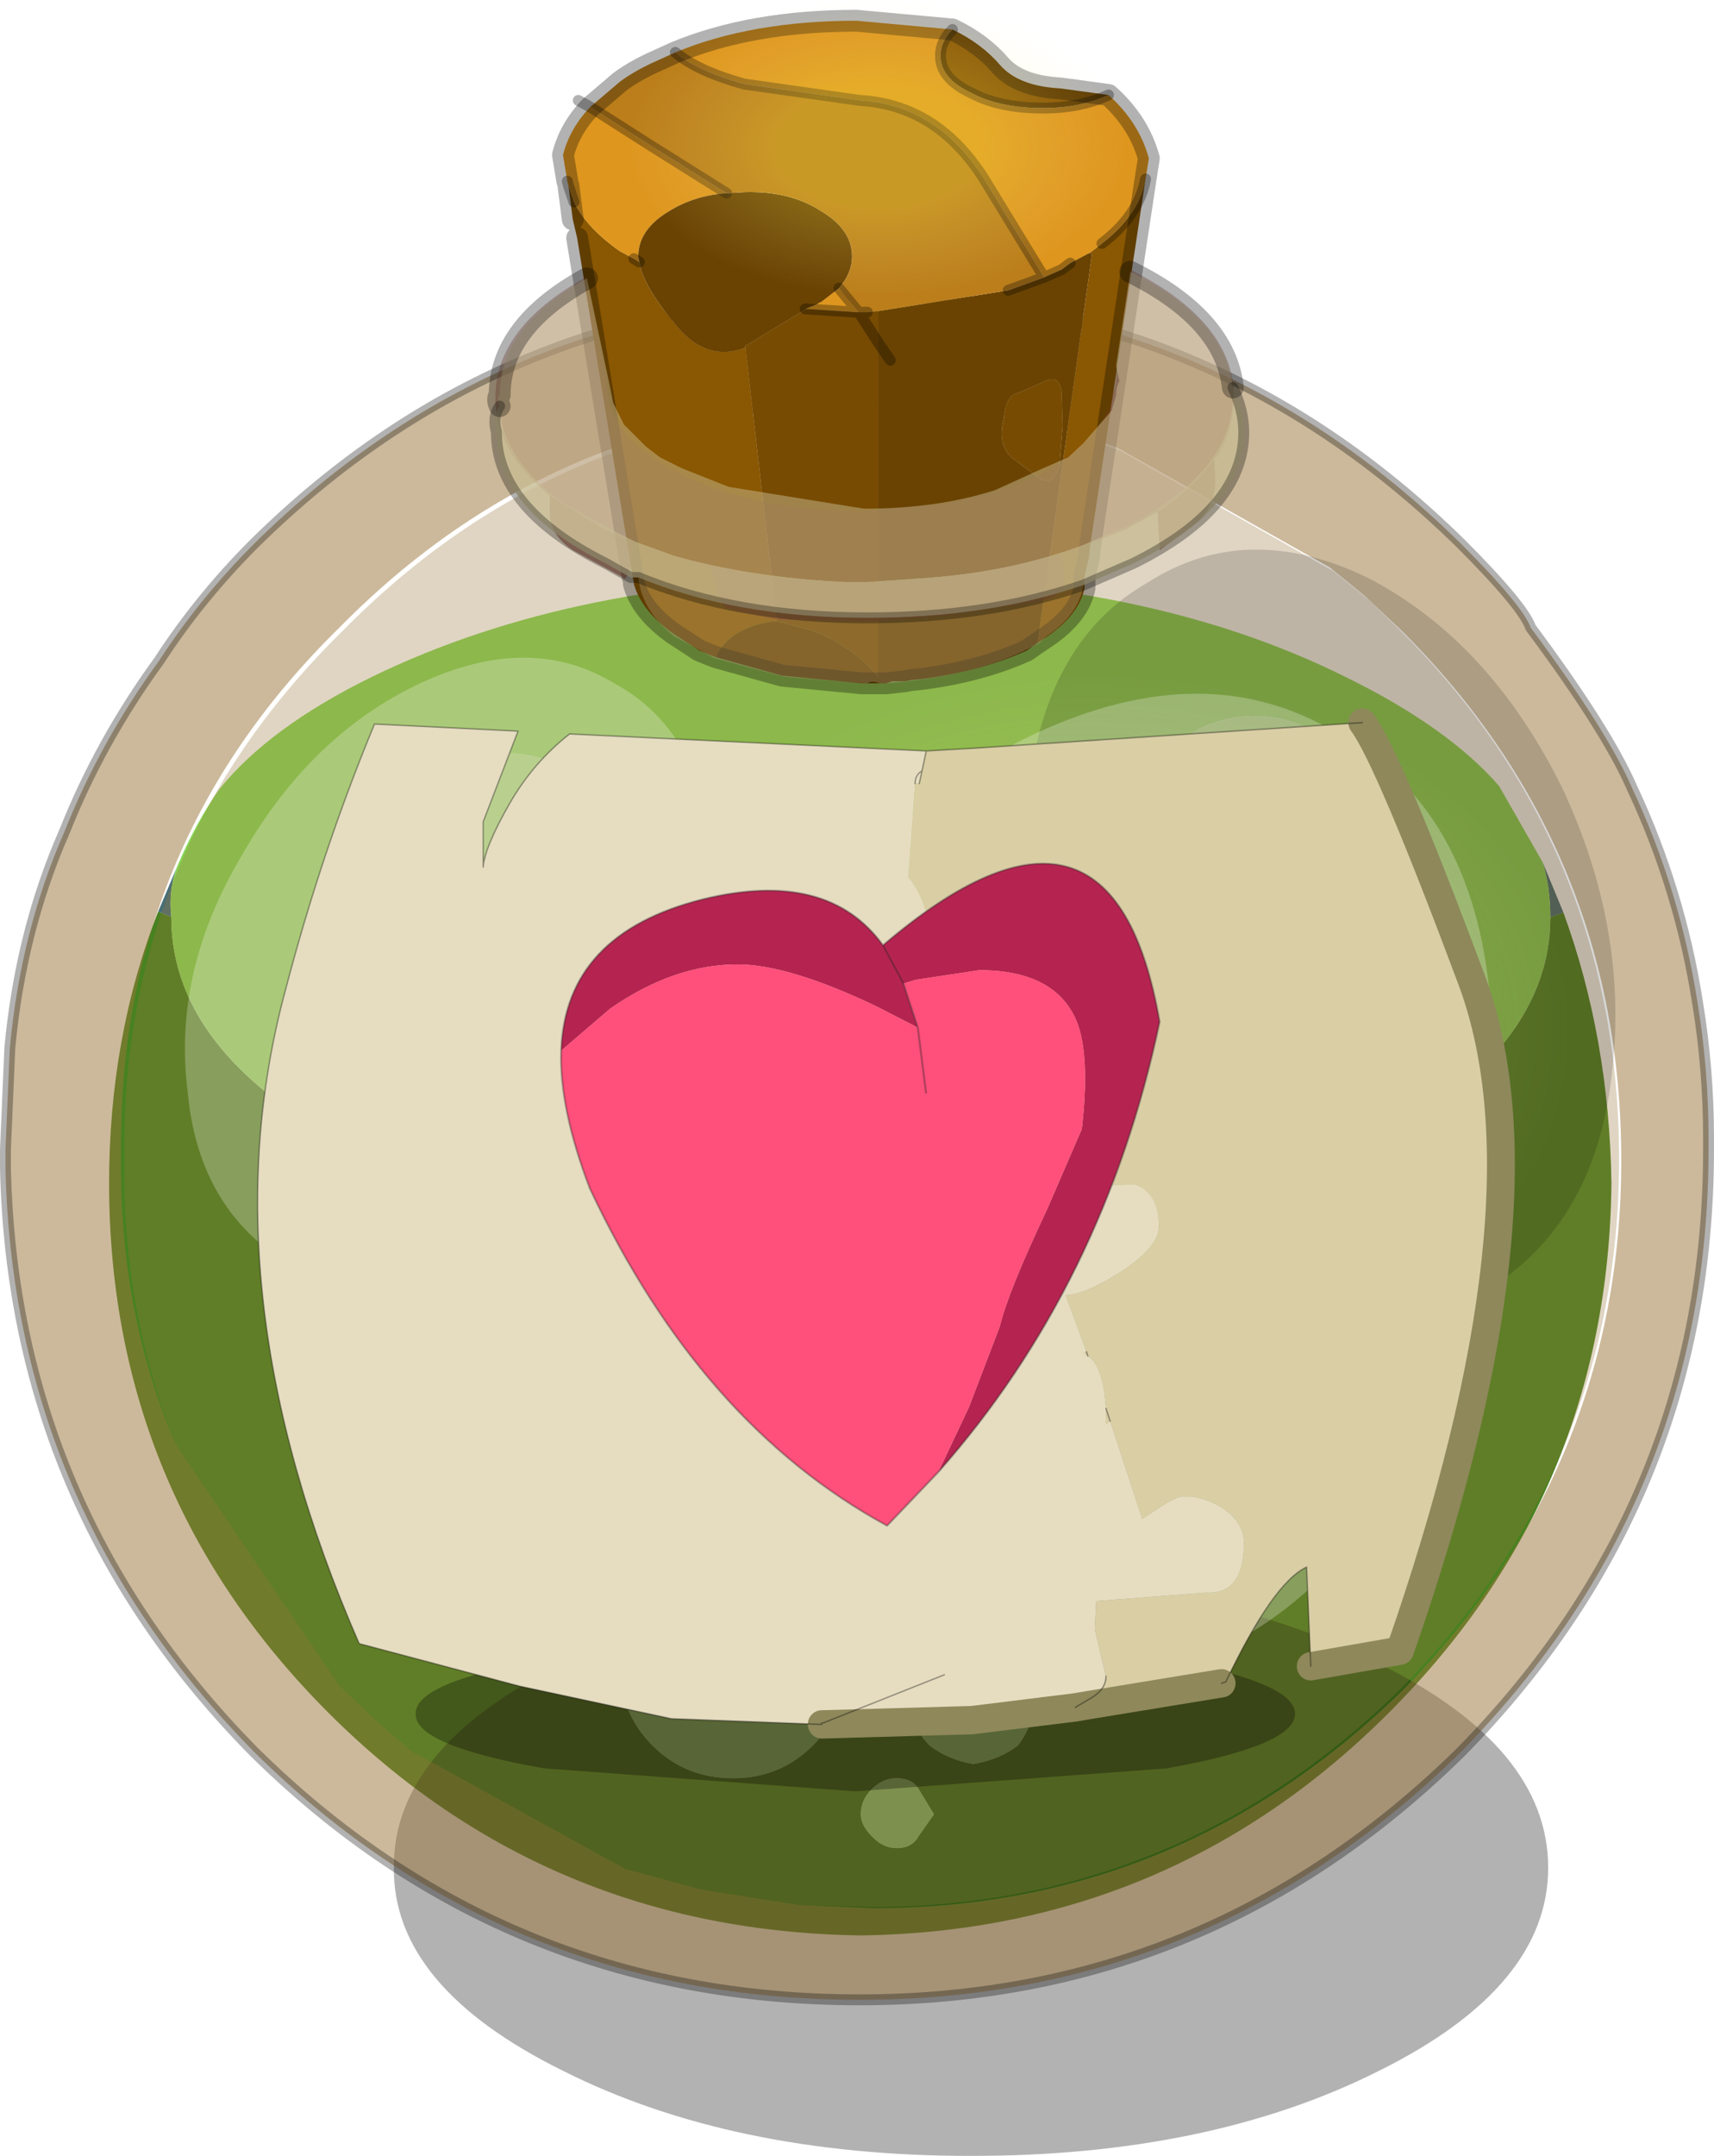
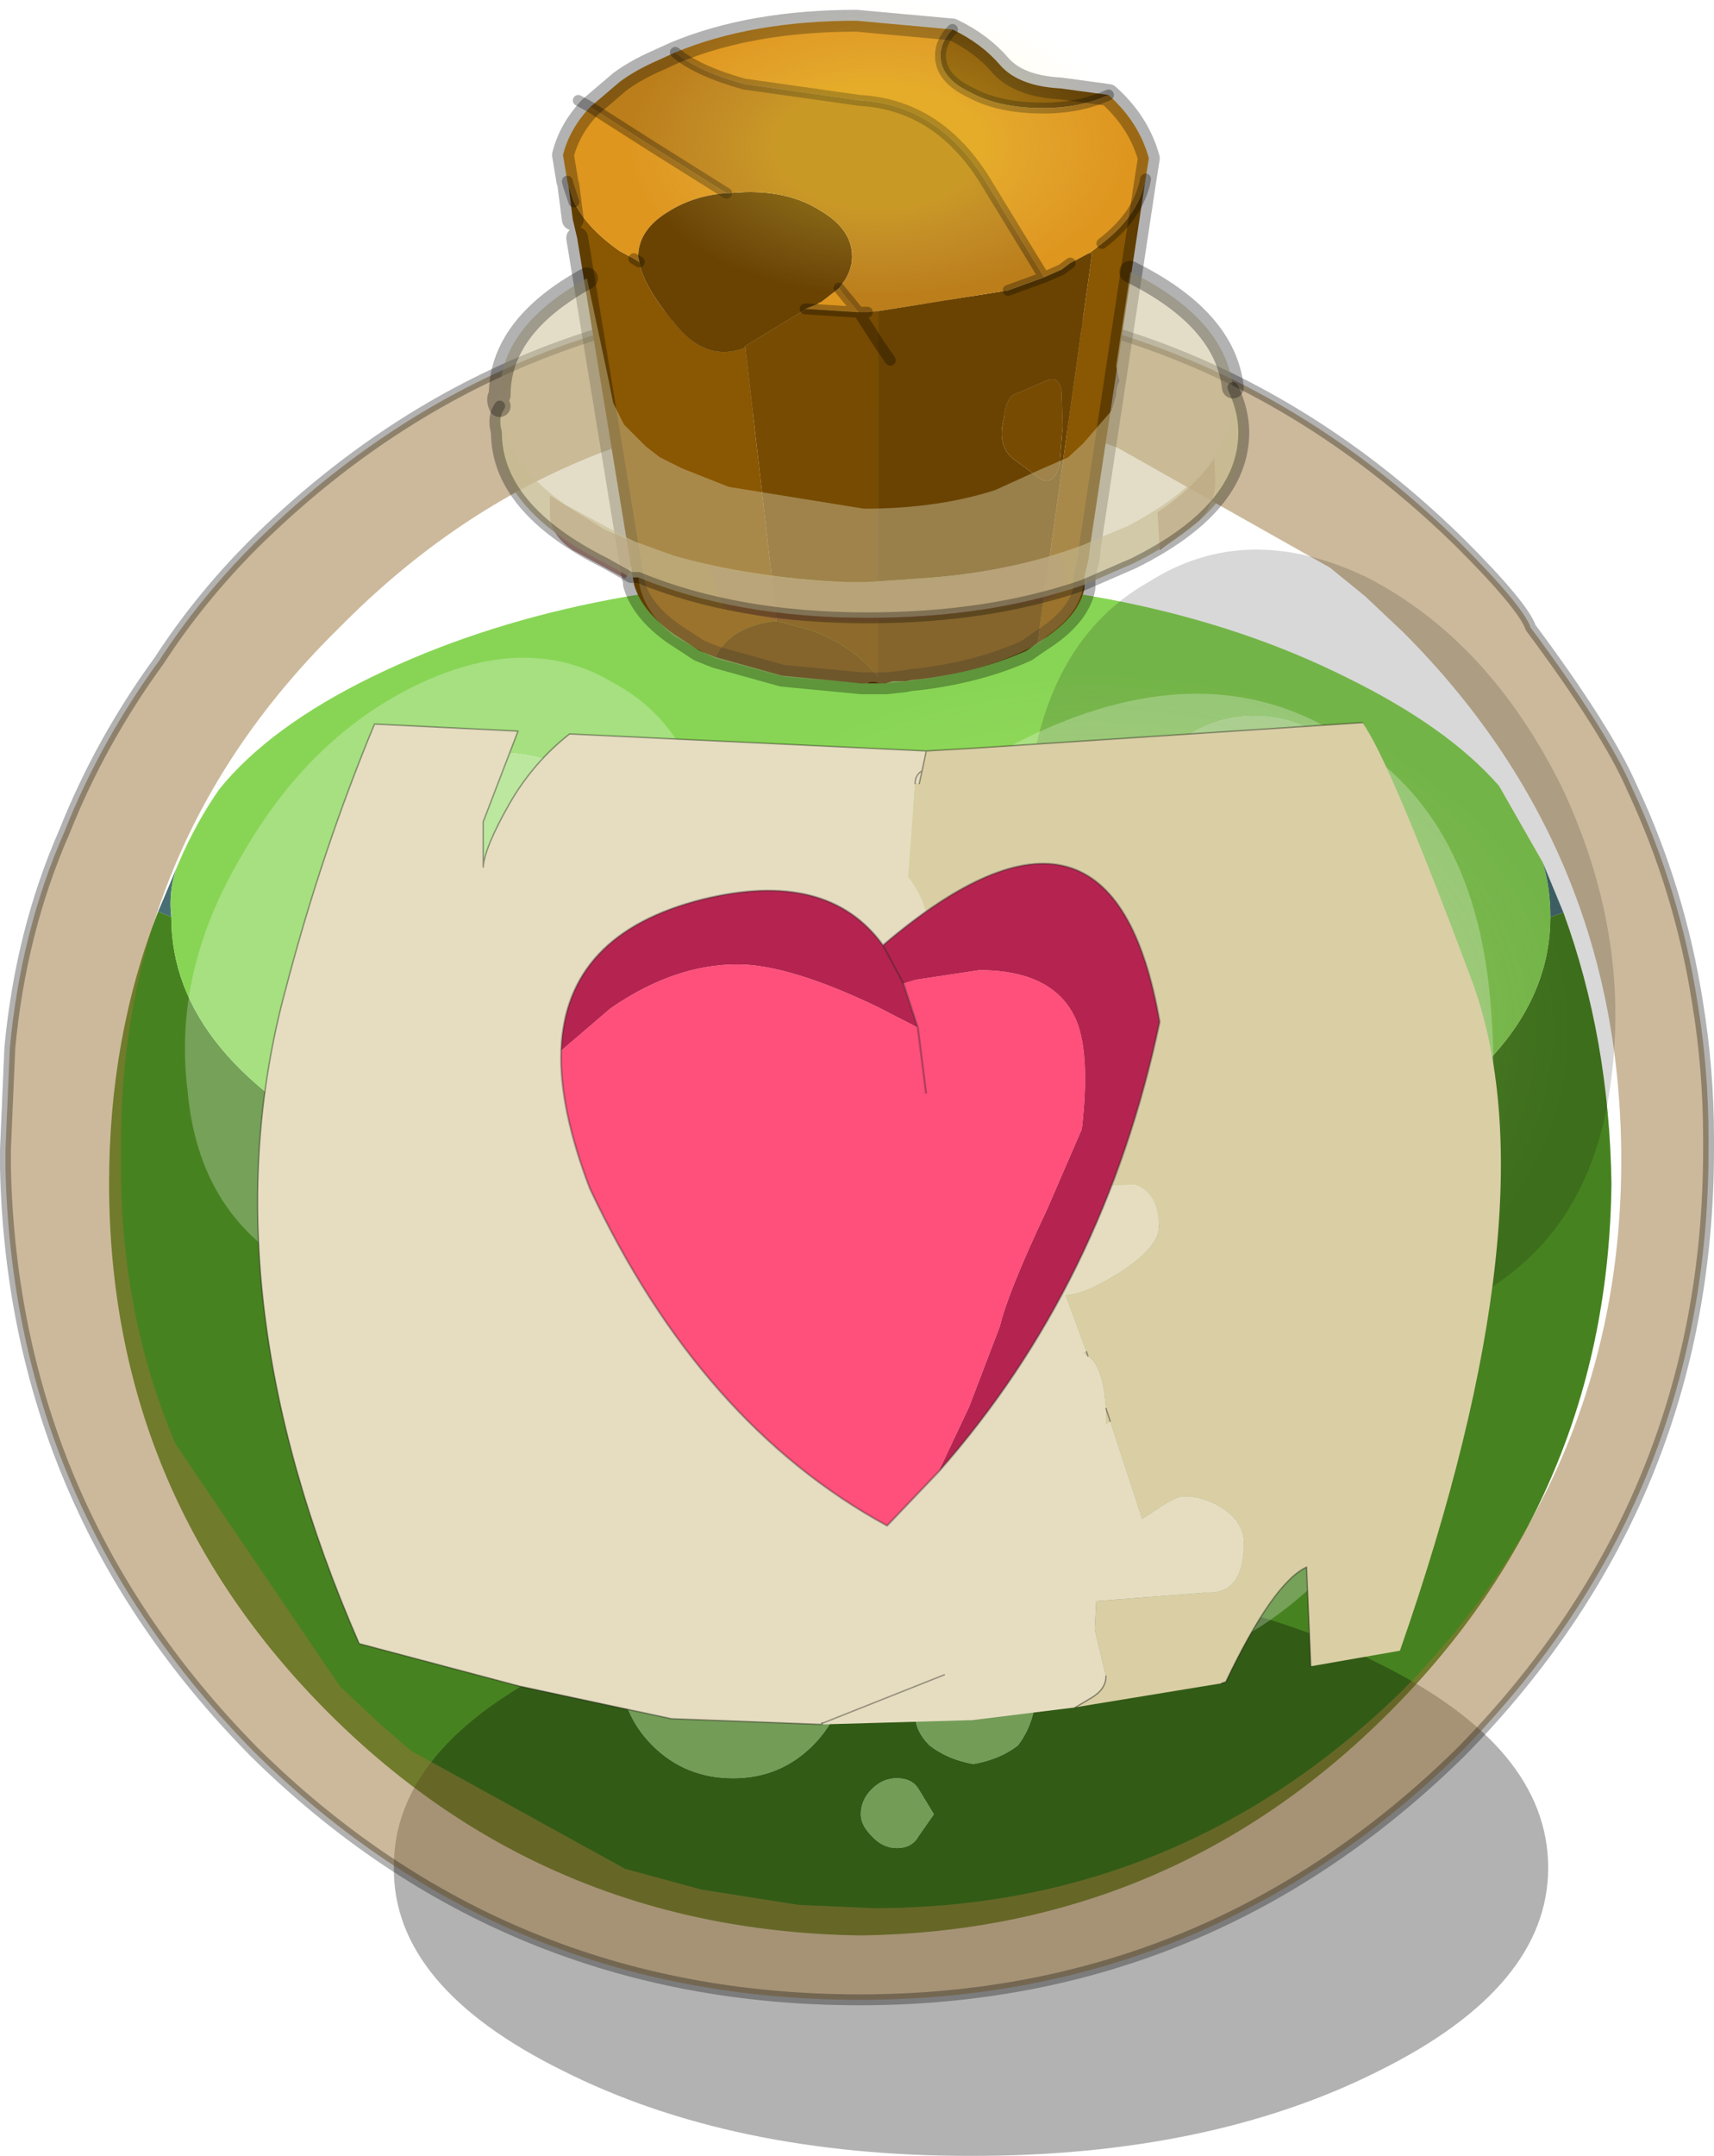
<svg xmlns="http://www.w3.org/2000/svg" xmlns:xlink="http://www.w3.org/1999/xlink" width="78.55px" height="98.75px">
  <g transform="matrix(1, 0, 0, 1, -193, -134.05)">
    <use xlink:href="#object-0" width="68.85" height="62.2" transform="matrix(1, 0, 0, 1, 198, 160.5)" />
    <use xlink:href="#object-1" width="52.9" height="26.45" transform="matrix(1, 0, 0, 1, 211.05, 206.35)" filter="url(#filter-object-1)" />
    <use xlink:href="#object-3" width="78.55" height="91.4" transform="matrix(1, 0, 0, 1, 193, 134.5)" />
    <use xlink:href="#object-4" width="354" height="177" transform="matrix(0.123, 0, 0, 0.183, 221.3, 165.05)" style="mix-blend-mode: lighten" />
    <use xlink:href="#object-6" width="354" height="177" transform="matrix(0.064, 0, 0, 0.076, 221.9, 134.05)" style="mix-blend-mode: lighten" />
    <use xlink:href="#object-8" width="354" height="177" transform="matrix(0.021, 0, 0, 0.054, 245.65, 176)" style="mix-blend-mode: lighten" />
    <use xlink:href="#object-10" width="45.1" height="36.35" transform="matrix(1.277, 0, 0, 1.298, 204.8, 166.5)" style="mix-blend-mode: hard-light" />
  </g>
  <defs>
    <g transform="matrix(1, 0, 0, 1, -198, -160.5)" id="object-0">
      <path fill-rule="evenodd" fill="#478220" stroke="none" d="M264.65 175.85Q266.75 181.6 266.85 188.25Q266.7 202.45 256.65 212.5Q246.65 222.5 232.45 222.7Q218.05 222.5 208.05 212.5Q198 202.45 198 188.25Q198 181.55 200.25 175.8L200.85 176.05Q200.85 182.6 210.05 187.1Q219.4 191.6 232.45 191.6Q245.5 191.6 254.65 187.1Q264.05 182.6 264.05 176.05L264.65 175.85M239.65 210Q238.95 209.3 237.95 209.3Q237.8 209.15 237.6 209.3Q236.45 209.15 235.6 210Q234.8 210.8 234.8 212L234.95 212.65Q234.95 213.35 235.6 214Q236.45 214.65 237.6 214.85Q238.8 214.65 239.65 214Q240.3 213.15 240.45 212Q240.3 210.8 239.65 210M222.1 207.8Q221.4 208.8 221.4 210.3Q221.4 212.5 222.9 214Q224.4 215.5 226.6 215.5Q228.75 215.5 230.25 214Q231.75 212.5 231.75 210.3L231.75 210.15Q231.75 208.15 230.25 206.65Q228.75 205.15 226.6 205.15Q224.4 205.15 222.9 206.65Q222.4 207.15 222.25 207.65L222.1 207.5L222.1 207.8M235.1 216Q234.8 215.5 234.1 215.5Q233.45 215.5 232.95 216Q232.45 216.5 232.45 217.15Q232.45 217.65 232.95 218.15Q233.45 218.7 234.1 218.7Q234.8 218.7 235.1 218.15L235.8 217.15L235.1 216" />
      <path fill-rule="evenodd" fill="#476f75" stroke="none" d="M200.25 175.8L201.2 173.55Q200.7 174.7 200.85 176.05L200.25 175.8M263.7 173.55L264.65 175.85L264.05 176.05Q264.05 174.7 263.7 173.55" />
      <path fill-rule="evenodd" fill="#88d555" stroke="none" d="M201.2 173.55Q202 171.7 203.05 170.2Q205.35 167.35 210.05 165.05Q219.4 160.5 232.45 160.5Q245.5 160.5 254.65 165.05Q259.35 167.35 261.7 170.05L263.7 173.55Q264.05 174.7 264.05 176.05Q264.05 182.6 254.65 187.1Q245.5 191.6 232.45 191.6Q219.4 191.6 210.05 187.1Q200.85 182.6 200.85 176.05Q200.7 174.7 201.2 173.55M215.4 168.55Q212.2 168.35 210.05 170.55Q207.85 172.9 207.85 176.05Q207.85 179.05 209.9 180.25Q211.9 181.05 215.05 181.05Q218.25 181.05 220.55 180.25L221.4 179.75Q222.9 178.4 222.9 176.05Q222.9 173.9 222.1 172.4L220.75 170.55Q218.55 168.35 215.4 168.55M250.5 166.85Q248.3 166.85 246.65 168.35Q245.15 170.05 245.15 172.2L245.3 173.2Q245.5 174.7 246.65 175.2L247.65 175.55L250.3 175.9Q252.5 175.9 254.15 175.2Q255.85 174.55 255.85 172.2Q255.85 170.05 254.35 168.35Q252.65 166.85 250.5 166.85" />
      <path fill-rule="evenodd" fill="#a5df7d" stroke="none" d="M215.4 168.55Q218.55 168.35 220.75 170.55L222.1 172.4Q222.9 173.9 222.9 176.05Q222.9 178.4 221.4 179.75L220.55 180.25Q218.25 181.05 215.05 181.05Q211.9 181.05 209.9 180.25Q207.85 179.05 207.85 176.05Q207.85 172.9 210.05 170.55Q212.2 168.35 215.4 168.55M250.5 166.85Q252.65 166.85 254.35 168.35Q255.85 170.05 255.85 172.2Q255.85 174.55 254.15 175.2Q252.5 175.9 250.3 175.9L247.65 175.55L246.65 175.2Q245.5 174.7 245.3 173.2L245.15 172.2Q245.15 170.05 246.65 168.35Q248.3 166.85 250.5 166.85M239.65 210Q240.3 210.8 240.45 212Q240.3 213.15 239.65 214Q238.8 214.65 237.6 214.85Q236.45 214.65 235.6 214Q234.95 213.35 234.95 212.65L234.8 212Q234.8 210.8 235.6 210Q236.45 209.15 237.6 209.3Q237.8 209.15 237.95 209.3Q238.95 209.3 239.65 210M222.25 207.65Q222.4 207.15 222.9 206.65Q224.4 205.15 226.6 205.15Q228.75 205.15 230.25 206.65Q231.75 208.15 231.75 210.15L231.75 210.3Q231.75 212.5 230.25 214Q228.75 215.5 226.6 215.5Q224.4 215.5 222.9 214Q221.4 212.5 221.4 210.3Q221.4 208.8 222.1 207.8Q222.1 207.65 222.25 207.65M235.1 216L235.8 217.15L235.1 218.15Q234.8 218.7 234.1 218.7Q233.45 218.7 232.95 218.15Q232.45 217.65 232.45 217.15Q232.45 216.5 232.95 216Q233.45 215.5 234.1 215.5Q234.8 215.5 235.1 216" />
    </g>
    <g transform="matrix(1, 0, 0, 1, 0, 0)" id="object-1">
      <use xlink:href="#object-2" width="52.9" height="26.45" transform="matrix(1, 0, 0, 1, 0, 0)" />
    </g>
    <g transform="matrix(1, 0, 0, 1, 0, 0)" id="object-2">
      <path fill-rule="evenodd" fill="#000000" fill-opacity="0.302" stroke="none" d="M52.9 13.25Q52.9 18.7 45.15 22.55Q37.4 26.45 26.45 26.45Q15.5 26.45 7.75 22.55Q-0.05 18.7 0 13.25Q-0.05 7.75 7.75 3.9Q15.5 0 26.45 0Q37.4 0 45.15 3.9Q52.9 7.75 52.9 13.25" />
    </g>
    <g transform="matrix(1, 0, 0, 1, -193, -134.5)" id="object-3">
      <path fill-rule="evenodd" fill="#997539" fill-opacity="0.502" stroke="none" d="M195.95 172.15Q197.6 168 200.3 164.3Q202.15 161.45 204.65 158.95Q216.15 147.6 232.4 147.6Q248.4 147.6 259.95 158.95Q262.8 161.8 263.15 162.8Q266.65 167.5 267.8 170.15Q270 174.85 270.8 180Q271.3 183.05 271.3 186.2L271.3 186.7Q271.3 202.75 259.95 214.3Q248.4 225.65 232.4 225.65Q216.15 225.65 204.65 214.3Q193.6 203.1 193.25 187.55L193.25 186.7L193.45 182.05Q193.95 176.7 195.95 172.15M201.05 200.2L208.55 211.25L208.7 211.4L209.65 212.3L210.4 213L211.85 214.25L221.65 219.65L225.15 220.6L229.6 221.3L233.05 221.45Q247.1 221.45 257.3 211.45Q267.3 201.25 267.3 187.2Q267.3 173 257.3 163L255.55 161.35L253.95 160.05L244.2 154.55Q238.85 152.6 232.8 152.6Q218.6 152.6 208.55 162.8Q198.35 172.8 198.55 187Q198.45 194.1 201.05 200.2" />
-       <path fill-rule="evenodd" fill="#997539" fill-opacity="0.302" stroke="none" d="M201.05 200.2Q198.6 194.1 198.7 187.15Q198.5 172.95 208.7 162.95Q218.75 152.75 232.95 152.75Q239 152.75 244.35 154.7L254.1 160.2L255.7 161.5L257.2 162.95Q267.2 172.95 267.2 187.15Q267.2 201.2 257.2 211.4Q247 221.4 232.95 221.4L229.6 221.3L225.15 220.6L221.65 219.65L211.85 214.25L210.4 213L209.65 212.3L208.7 211.4L208.55 211.25L201.05 200.2" />
      <path fill="none" stroke="#000000" stroke-opacity="0.302" stroke-width="0.5" stroke-linecap="round" stroke-linejoin="round" d="M195.95 172.15Q193.95 176.7 193.45 182.05L193.25 186.7L193.25 187.55Q193.6 203.1 204.65 214.3Q216.15 225.65 232.4 225.65Q248.4 225.65 259.95 214.3Q271.3 202.75 271.3 186.7L271.3 186.2Q271.3 183.05 270.8 180Q270 174.85 267.8 170.15Q266.65 167.5 263.15 162.8Q262.8 161.8 259.95 158.95Q248.4 147.6 232.4 147.6Q216.15 147.6 204.65 158.95Q202.15 161.45 200.3 164.3Q197.6 168 195.95 172.15" />
      <path fill-rule="evenodd" fill="#8a5702" stroke="none" d="M236.65 135.4Q238 136.05 238.85 137.05Q239.7 138 241.6 138.1L243.8 138.4Q242.5 139 240.8 139Q238.8 139 237.5 138.3Q236.1 137.65 236.1 136.6Q236.1 135.95 236.65 135.4M245.5 142.25L242.95 159.1L242.9 159.6L242.7 160.45L242.7 161Q242.45 162.2 241 163.2L240.55 163.5L243.05 145.65L242.9 145.65L243.05 145.55L243.5 145.2Q245.2 143.9 245.5 142.25M225.8 164.15L225.05 163.85L223.9 163.1Q222.4 162.05 222.05 160.8L222.05 160.75L222 160.5L219.45 144.95L219.25 144.1L219.05 142.55L219.3 143.3Q219.9 144.5 221.4 145.55L222.05 145.9L222.3 146.05Q222.45 147.1 223.9 148.85Q225.3 150.65 227.1 150L227.15 149.9L228.6 162.5L228.55 162.5Q227.5 162.6 226.7 163.1Q226.05 163.55 225.8 164.15" />
      <path fill-rule="evenodd" fill="#de961e" stroke="none" d="M243.8 138.4Q245.2 139.65 245.65 141.3L245.5 142.25Q245.2 143.9 243.5 145.2L243.05 145.55L242.9 145.65L242.05 146.1L241.65 146.4L240.85 146.75L238.1 142.25Q235.95 138.85 232.4 138.65L227.1 137.9Q224.95 137.3 223.95 136.45Q227.45 135 232.25 135L236.65 135.4Q236.1 135.95 236.1 136.6Q236.1 137.65 237.5 138.3Q238.8 139 240.8 139Q242.5 139 243.8 138.4M219.05 142.55L219 142.35L218.8 141.15Q219.1 139.95 220.05 138.95L222.95 140.8L226.3 142.9Q224.85 143 223.7 143.7Q222.25 144.55 222.25 145.8L222.3 146.05L222.05 145.9L221.4 145.55Q219.9 144.5 219.3 143.3L219.05 142.55M231.45 147.25L232.35 148.35L232.25 148.35L229.95 148.2L229.9 148.2L230.4 148L230.5 147.95L230.55 147.9L230.6 147.9L231.45 147.25" />
      <path fill-rule="evenodd" fill="#6a4302" stroke="none" d="M240.55 163.5L240.05 163.85Q237.95 164.8 235.25 165.15L234.75 165.2L234.5 165.25L233.9 165.25L233.6 165.35L233.25 165.35L232.7 165.35L232.5 165.35L228.85 165L225.8 164.15Q226.05 163.55 226.7 163.1Q227.5 162.6 228.55 162.5L228.6 162.5L230.1 162.9Q232 163.55 233.25 165.05L233.25 149.75L233.25 148.3L239.2 147.35L240.85 146.75L241.65 146.4L242.05 146.1L242.9 145.65L243.05 145.65L240.55 163.5M226.3 142.9L227.15 142.85Q229.2 142.8 230.6 143.7Q232.05 144.55 232.05 145.8Q232.05 146.55 231.45 147.25L230.6 147.9L230.55 147.9L230.5 147.95L230.4 148L229.9 148.2L229.95 148.2L227.15 149.9L227.1 150Q225.3 150.65 223.9 148.85Q222.45 147.1 222.3 146.05L222.25 145.8Q222.25 144.55 223.7 143.7Q224.85 143 226.3 142.9M233.8 150.55L233.25 149.75L233.8 150.55M239 153.25Q238.7 154.35 239.35 155L240.7 156Q241.25 156.3 241.55 155.4L241.7 153.55L241.65 152Q241.55 151.15 240.8 151.55L239.65 152.05Q239.1 152.15 239 153.25" />
      <path fill-rule="evenodd" fill="#bb7e1a" stroke="none" d="M223.95 136.45Q224.95 137.3 227.1 137.9L232.4 138.65Q235.95 138.85 238.1 142.25L240.85 146.75L239.2 147.35L233.25 148.3L232.75 148.35L232.35 148.35L231.45 147.25Q232.05 146.55 232.05 145.8Q232.05 144.55 230.6 143.7Q229.2 142.8 227.15 142.85L226.3 142.9L222.95 140.8L220.05 138.95L221.4 137.8Q222 137.35 222.85 136.95L223.95 136.45" />
      <path fill-rule="evenodd" fill="#774b02" stroke="none" d="M232.35 148.35L232.75 148.35L233.25 148.3L233.25 149.75L232.9 149.2L232.35 148.35L232.25 148.35L229.95 148.2L227.15 149.9L228.6 162.5L230.1 162.9Q232 163.55 233.25 165.05L233.25 149.75L232.9 149.2L232.35 148.35M239 153.25Q239.1 152.15 239.65 152.05L240.8 151.55Q241.55 151.15 241.65 152L241.7 153.55L241.55 155.4Q241.25 156.3 240.7 156L239.35 155Q238.7 154.35 239 153.25" />
      <path fill="none" stroke="#000000" stroke-opacity="0.302" stroke-width="1" stroke-linecap="round" stroke-linejoin="round" d="M236.65 135.4Q238 136.05 238.85 137.05Q239.7 138 241.6 138.1L243.8 138.4Q245.2 139.65 245.65 141.3L245.5 142.25L242.95 159.1L242.9 159.6L242.7 160.45L242.7 161Q242.45 162.2 241 163.2L240.55 163.5L240.05 163.85Q237.95 164.8 235.25 165.15L234.75 165.2L234.5 165.25L233.6 165.35L233.25 165.35L232.7 165.35L232.5 165.35L228.85 165L225.8 164.15L225.05 163.85L223.9 163.1Q222.4 162.05 222.05 160.8L222.05 160.75M222 160.5L219.45 144.95M219.25 144.1L219.05 142.55M219 142.35L218.8 141.15Q219.1 139.95 220.05 138.95L221.4 137.8Q222 137.35 222.85 136.95L223.95 136.45Q227.45 135 232.25 135L236.65 135.4" />
      <path fill="none" stroke="#000000" stroke-opacity="0.302" stroke-width="0.5" stroke-linecap="round" stroke-linejoin="round" d="M219.05 142.55L219 142.35M220.05 138.95L219.5 138.65M223.95 136.45Q224.95 137.3 227.1 137.9L232.4 138.65Q235.95 138.85 238.1 142.25L240.85 146.75L241.65 146.4L242.05 146.1M243.5 145.2Q245.2 143.9 245.5 142.25M220.05 138.95L222.95 140.8L226.3 142.9M231.45 147.25L232.35 148.35L232.75 148.35M239.2 147.35L240.85 146.75M243.8 138.4Q242.5 139 240.8 139Q238.8 139 237.5 138.3Q236.1 137.65 236.1 136.6Q236.1 135.95 236.65 135.4M229.95 148.2L229.9 148.2M219.3 143.3L219.05 142.55M222.3 146.05L222.05 145.9M232.35 148.35L232.25 148.35L229.95 148.2M232.35 148.35L232.9 149.2L233.25 149.75L233.8 150.55" />
      <path fill-rule="evenodd" fill="#ffffff" fill-opacity="0.251" stroke="none" d="M201.6 184.05Q200.9 178.55 204.1 173.2Q207.25 167.7 212.25 165.35Q217.3 163 221.15 165.35Q225.15 167.5 225.65 173.2Q226.15 178.85 223.8 185.05Q221.45 191.25 215.95 192.9Q210.6 194.4 206.4 192.05Q202.1 189.55 201.6 184.05" />
      <path fill-rule="evenodd" fill="#000000" fill-opacity="0.153" stroke="none" d="M245.65 160.7Q250.15 157.85 255.65 160.5Q261.2 163.35 264.55 170.05Q267.7 176.7 266.85 183.4Q266.05 190.1 261.2 193.1Q256.35 196.1 250.3 194.25Q244.15 192.25 241.8 184.75Q239.3 177.05 240.15 170.2Q240.95 163.35 245.65 160.7" />
      <path fill-rule="evenodd" fill="#813925" fill-opacity="0.502" stroke="none" d="M248.65 155.05L248.7 156.05Q248.7 157.1 247.95 157.9L246.15 159.25L246.05 157.5L246.15 157.45Q247.8 156.3 248.65 155.05M241.6 159.5Q242.3 161.35 240.55 161.6L236.65 162.2L236.15 162.25L233.05 162.5L228.7 162.45L226.35 161.95Q226.05 161.85 225.85 160.95L225.5 159.95Q228.8 160.75 232.65 160.75L236.3 160.55L241.6 159.5M222 158.85Q222.05 160.05 221.65 160.55L219.25 159.25Q218.2 158.55 218.2 157.55L218.2 156.75L220.7 158.3L221.85 158.8L222 158.85" />
-       <path fill-rule="evenodd" fill="#813a26" fill-opacity="0.302" stroke="none" d="M246.05 157.5L244.6 158.3L241.65 159.45L241.6 159.5L236.3 160.55L232.65 160.75Q228.8 160.75 225.5 159.95L225.05 159.9L222 158.85L221.85 158.8L220.7 158.3L218.2 156.75Q215.7 154.75 215.7 152.25Q215.7 149.05 219.85 146.75L220.8 151.3L220.8 151.6L220.95 152.6Q221.45 154.35 224.2 155.75Q227.6 157.45 232.45 157.45L236.5 157.1Q238.8 156.65 240.7 155.75Q243.7 154.15 244 152.05L244.1 151.8L244.8 146.4Q249.55 148.8 249.55 152.25Q249.55 153.65 248.8 154.95L248.65 155.05Q247.8 156.3 246.15 157.45L246.05 157.5" />
      <path fill-rule="evenodd" fill="#c7bb92" fill-opacity="0.502" stroke="none" d="M219.9 146.8L220.9 151.5L221.1 152.5L221.6 153.5L222.6 154.5L223.25 155L224.25 155.5L226.4 156.35L232.6 157.35Q235.95 157.35 238.6 156.5L240.8 155.5L241.95 155L242.65 154.35L243.95 152.85L244.15 152.15Q244.15 151.8 244.3 151.5L244.15 150.8L244.8 146.5Q249.15 148.65 249.5 151.8L249.5 152.15Q249.5 155.65 244.65 158.15L243.45 158.65L242.65 159Q239.45 160.2 235.6 160.5L232.75 160.7L231.75 160.7Q227.45 160.5 223.9 159.5L222.1 158.85L221.4 158.5L220.75 158.15L218.9 157.15Q216.05 155.15 215.9 152.65Q215.75 152.3 215.9 152.15Q215.9 149 219.9 146.8" />
      <path fill-rule="evenodd" fill="#c7bb92" fill-opacity="0.8" stroke="none" d="M249.5 151.8Q250 152.85 250 153.85Q250 157.35 244.95 159.85L242.65 160.85Q238.3 162.35 232.75 162.35Q226.75 162.35 222.25 160.5L221.9 160.5L220.75 159.85Q215.75 157.35 215.75 153.85Q215.55 153.15 215.9 152.65Q216.05 155.15 218.9 157.15L220.75 158.15L221.4 158.5L222.1 158.85L223.9 159.5Q227.45 160.5 231.75 160.7L232.75 160.7L235.6 160.5Q239.45 160.2 242.65 159L243.45 158.65L244.65 158.15Q249.5 155.65 249.5 152.15L249.5 151.8" />
      <path fill-rule="evenodd" fill="#c4b58f" fill-opacity="0.302" stroke="none" d="M242.65 160.85Q242.45 162.2 240.95 163.2L240.65 163.5L239.95 163.85Q237.45 165.05 233.6 165.35L233.3 165.35Q232.95 165.2 232.75 165.35L232.6 165.35L228.95 165.05L225.75 164.2L225.1 163.85L223.9 163.2Q222.4 162 222.25 160.5Q226.75 162.35 232.75 162.35Q238.3 162.35 242.65 160.85" />
      <path fill="none" stroke="#000000" stroke-opacity="0.302" stroke-width="1" stroke-linecap="round" stroke-linejoin="round" d="M244.8 146.5Q249.15 148.65 249.5 151.8M215.9 152.65Q215.75 152.3 215.9 152.15Q215.9 149 219.9 146.8" />
      <path fill="none" stroke="#000000" stroke-opacity="0.302" stroke-width="0.5" stroke-linecap="round" stroke-linejoin="round" d="M249.5 151.8Q250 152.85 250 153.85Q250 157.35 244.95 159.85L242.65 160.85Q238.3 162.35 232.75 162.35Q226.75 162.35 222.25 160.5L221.9 160.5L220.75 159.85Q215.75 157.35 215.75 153.85Q215.55 153.15 215.9 152.65" />
-       <path fill-rule="evenodd" fill="#000000" fill-opacity="0.302" stroke="none" d="M252.35 212.55Q252.35 214 246.45 215.05L232.2 216.1L217.95 215.05Q212 214 212.05 212.55Q212 211.1 217.95 210.05L232.2 209L246.45 210.05Q252.35 211.1 252.35 212.55" />
      <path fill-rule="evenodd" fill="#ffffff" fill-opacity="0.251" stroke="none" d="M223.8 196.85Q222.75 188.25 227.7 179.9Q232.65 171.3 240.45 167.65Q248.3 164 254.3 167.65Q260.55 171.05 261.3 179.9Q262.1 188.75 258.45 198.4Q254.8 208.05 246.2 210.65Q237.85 213 231.35 209.35Q224.55 205.45 223.8 196.85" />
    </g>
    <g transform="matrix(1, 0, 0, 1, 177, 88.5)" id="object-4">
      <use xlink:href="#object-5" width="354" height="177" transform="matrix(1, 0, 0, 1, -177, -88.5)" />
    </g>
    <g transform="matrix(1, 0, 0, 1, 177, 88.5)" id="object-5">
      <path fill-rule="evenodd" fill="url(#gradient-R12e44345d9629b1cfbcbd3a737cf760c)" stroke="none" d="M125.15 -62.6Q177 -36.65 177 0Q177 36.65 125.15 62.55Q73.3 88.5 0 88.5Q-73.3 88.5 -125.15 62.55Q-177 36.65 -177 0Q-177 -36.65 -125.15 -62.6Q-73.3 -88.5 0 -88.5Q73.3 -88.5 125.15 -62.6" />
    </g>
    <radialGradient gradientTransform="matrix(0.219, 0, 0, 0.11, 0, 0)" gradientUnits="userSpaceOnUse" spreadMethod="pad" id="gradient-R12e44345d9629b1cfbcbd3a737cf760c" cx="0" cy="0" r="819.2">
      <stop offset="0.408" stop-color="#ffff50" stop-opacity="0.141" />
      <stop offset="1" stop-color="#fff1ba" stop-opacity="0" />
    </radialGradient>
    <g transform="matrix(1, 0, 0, 1, 177, 88.5)" id="object-6">
      <use xlink:href="#object-7" width="354" height="177" transform="matrix(1, 0, 0, 1, -177, -88.5)" />
    </g>
    <g transform="matrix(1, 0, 0, 1, 177, 88.5)" id="object-7">
      <path fill-rule="evenodd" fill="url(#gradient-R88380833624ddaec911bf9ada2ca6b45)" stroke="none" d="M125.15 -62.6Q177 -36.65 177 0Q177 36.65 125.15 62.55Q73.3 88.5 0 88.5Q-73.3 88.5 -125.15 62.55Q-177 36.65 -177 0Q-177 -36.65 -125.15 -62.6Q-73.3 -88.5 0 -88.5Q73.3 -88.5 125.15 -62.6" />
    </g>
    <radialGradient gradientTransform="matrix(0.219, 0, 0, 0.11, 0, 0)" gradientUnits="userSpaceOnUse" spreadMethod="pad" id="gradient-R88380833624ddaec911bf9ada2ca6b45" cx="0" cy="0" r="819.2">
      <stop offset="0.408" stop-color="#ffff50" stop-opacity="0.208" />
      <stop offset="1" stop-color="#fff1ba" stop-opacity="0" />
    </radialGradient>
    <g transform="matrix(1, 0, 0, 1, 177, 88.5)" id="object-8">
      <use xlink:href="#object-9" width="354" height="177" transform="matrix(1, 0, 0, 1, -177, -88.5)" />
    </g>
    <g transform="matrix(1, 0, 0, 1, 177, 88.5)" id="object-9">
      <path fill-rule="evenodd" fill="url(#gradient-R88380833624ddaec911bf9ada2ca6b45)" stroke="none" d="M125.15 -62.6Q177 -36.65 177 0Q177 36.65 125.15 62.55Q73.3 88.5 0 88.5Q-73.3 88.5 -125.15 62.55Q-177 36.65 -177 0Q-177 -36.65 -125.15 -62.6Q-73.3 -88.5 0 -88.5Q73.3 -88.5 125.15 -62.6" />
    </g>
    <radialGradient gradientTransform="matrix(0.219, 0, 0, 0.11, 0, 0)" gradientUnits="userSpaceOnUse" spreadMethod="pad" id="gradient-R88380833624ddaec911bf9ada2ca6b45" cx="0" cy="0" r="819.2">
      <stop offset="0.408" stop-color="#ffff50" stop-opacity="0.208" />
      <stop offset="1" stop-color="#fff1ba" stop-opacity="0" />
    </radialGradient>
    <g transform="matrix(1, 0, 0, 1, 0, 0.5)" id="object-10">
      <use xlink:href="#object-11" width="45.1" height="36.35" transform="matrix(1, 0, 0, 1, 0, -0.5)" />
      <use xlink:href="#object-12" width="14.6" height="17.3" transform="matrix(1.471, 0, -0, 1.352, 10.9, 4.95)" />
    </g>
    <g transform="matrix(1, 0, 0, 1, 0, 0.5)" id="object-11">
      <path fill-rule="evenodd" fill="#dacea5" stroke="none" d="M39.65 0Q40.6 1.25 43.6 9.15Q46.55 17.1 41 32.75L37.8 33.3L37.65 29.8Q36.45 30.35 34.75 33.85L34.6 33.9L29.95 34.65L29.35 34.75L29.95 34.4Q30.45 34.1 30.45 33.65L30.05 32L30.1 31L34 30.7Q35.4 30.8 35.4 28.95Q35.4 28.2 34.6 27.7Q33.95 27.3 33.25 27.3Q33 27.3 32.45 27.65L31.75 28.1L30.6 24.65L30.45 24.2Q30.35 22.7 29.8 22.35L29.75 22.2L29 20.2Q29.65 20.2 30.95 19.4Q32.35 18.5 32.35 17.8Q32.35 16.6 31.5 16.3L29.4 16.35Q30.65 14.35 31.35 13.65L23.5 9.1Q24.1 8.25 24.1 7.6Q24.1 6.35 23.35 5.45L23.6 2.15L23.75 2.15L23.85 1.7L24 1L25.75 0.9L39.65 0M29.75 22.2L29.8 22.35L29.65 22.25L29.75 22.2M30.45 24.2L30.6 24.65L30.45 24.75L30.45 24.2M22.85 12.3L22.85 12.05L23.65 12.55L22.85 12.3M23.65 12.55Q25.4 12.95 28.75 14.05Q28.25 14 28 15.25L26.65 16.95L23.65 12.55M29.4 16.35L29.35 16.4L29.15 16.4L29.4 16.35" />
      <path fill-rule="evenodd" fill="#e6ddc1" stroke="none" d="M29.35 34.75L25.65 35.2L20.3 35.35L20.3 35.3L20.25 35.3L20.25 35.35L20.2 35.35L14.85 35.15L9.4 34L3.65 32.5Q-1.9 20 1 9.45Q2.3 4.55 4.2 0.05L9.35 0.3L8.1 3.5L8.1 5.1Q8.15 4.4 9.05 2.85Q9.9 1.4 11.2 0.4L24 1L23.85 1.7Q23.6 1.85 23.6 2.15L23.75 2.15L23.85 1.7Q23.6 1.85 23.6 2.15L23.35 5.45Q24.1 6.35 24.1 7.6Q24.1 8.25 23.5 9.1L31.35 13.65Q30.65 14.35 29.4 16.35L31.5 16.3Q32.35 16.6 32.35 17.8Q32.35 18.5 30.95 19.4Q29.65 20.2 29 20.2L29.75 22.2L29.65 22.25L29.8 22.35Q30.35 22.7 30.45 24.2L30.45 24.75L30.6 24.65L31.75 28.1L32.45 27.65Q33 27.3 33.25 27.3Q33.95 27.3 34.6 27.7Q35.4 28.2 35.4 28.95Q35.4 30.8 34 30.7L30.1 31L30.05 32L30.45 33.65Q30.45 34.1 29.95 34.4L29.35 34.75M22.85 12.3L23.65 12.55L22.85 12.05L22.85 12.3M23.65 12.55L26.65 16.95L28 15.25Q28.25 14 28.75 14.05Q25.4 12.95 23.65 12.55M29.4 16.35L29.15 16.4L29.35 16.4L29.4 16.35M24.65 33.6L20.3 35.3L24.65 33.6" />
      <path fill-rule="evenodd" fill="#cecbb3" stroke="none" d="M20.3 35.35L20.25 35.35L20.25 35.3L20.3 35.35" />
      <path fill-rule="evenodd" fill="#c5c1a5" stroke="none" d="M20.3 35.35L20.25 35.3L20.3 35.3L20.3 35.35" />
-       <path fill="none" stroke="#8e885b" stroke-width="1" stroke-linecap="round" stroke-linejoin="round" d="M39.65 0Q40.6 1.25 43.6 9.15Q46.55 17.1 41 32.75L37.8 33.3M34.6 33.9L29.95 34.65L29.35 34.75L25.65 35.2L20.3 35.35L20.25 35.35" />
      <path fill="none" stroke="#000000" stroke-opacity="0.349" stroke-width="0.05" stroke-linecap="round" stroke-linejoin="round" d="M37.8 33.3L37.65 29.8Q36.45 30.35 34.75 33.85L34.6 33.9M20.25 35.35L20.2 35.35L14.85 35.15L9.4 34L3.65 32.5Q-1.9 20 1 9.45Q2.3 4.55 4.2 0.05L9.35 0.3L8.1 3.5L8.1 5.1Q8.15 4.4 9.05 2.85Q9.9 1.4 11.2 0.4L24 1L25.75 0.9L39.65 0M29.75 22.2L29.8 22.35M30.45 24.2L30.6 24.65M30.45 33.65Q30.45 34.1 29.95 34.4L29.35 34.75M23.85 1.7L24 1M23.85 1.7Q23.6 1.85 23.6 2.15M23.75 2.15L23.85 1.7M20.25 35.3L20.25 35.35M20.25 35.3L20.3 35.3L24.65 33.6" />
    </g>
    <g transform="matrix(1, 0, 0, 1, 0, 0)" id="object-12">
      <use xlink:href="#object-13" width="14.6" height="17.3" transform="matrix(1, 0, 0, 1, 0, 0)" />
    </g>
    <g transform="matrix(1, 0, 0, 1, 0, 0)" id="object-13">
      <path fill-rule="evenodd" fill="#b52450" stroke="none" d="M8.7 4.3L7.7 3.75Q5.55 2.65 4.3 2.65Q2.75 2.65 1.2 3.8L0 4.9Q0.1 1.85 3.45 0.95Q6.5 0.15 7.85 2.15L8.35 3.15L8.7 4.3M8.35 3.15L7.85 2.15Q13.45 -2.95 14.6 4.15Q13.25 11 9.2 15.9L9.95 14.2L10.7 12.1Q10.9 11.2 11.85 9.05L12.7 6.95Q12.9 5.1 12.6 4.2Q12.1 2.8 10.2 2.8L8.65 3.05L8.35 3.15" />
      <path fill-rule="evenodd" fill="#ff4f7b" stroke="none" d="M0 4.9L1.2 3.8Q2.75 2.65 4.3 2.65Q5.55 2.65 7.7 3.75L8.7 4.3L8.35 3.15L8.65 3.05L10.2 2.8Q12.1 2.8 12.6 4.2Q12.9 5.1 12.7 6.95L11.85 9.05Q10.9 11.2 10.7 12.1L9.95 14.2L9.2 15.9L7.95 17.3Q3.4 14.65 0.7 8.5Q-0.05 6.4 0 4.9M8.9 6L8.7 4.3L8.9 6" />
      <path fill="none" stroke="#242424" stroke-opacity="0.349" stroke-width="0.05" stroke-linecap="round" stroke-linejoin="round" d="M8.7 4.3L8.35 3.15L7.85 2.15Q6.5 0.15 3.45 0.95Q0.1 1.85 0 4.9Q-0.05 6.4 0.7 8.5Q3.4 14.65 7.95 17.3L9.2 15.9Q13.25 11 14.6 4.15Q13.45 -2.95 7.85 2.15M8.7 4.3L8.9 6" />
    </g>
  </defs>
  <filter id="filter-object-1" filterUnits="userSpaceOnUse">
    <feConvolveMatrix in="SourceGraphic" result="filter1" id="filter1" order="11 11" divisor="121" kernelMatrix="1 1 1 1 1 1 1 1 1 1 1 1 1 1 1 1 1 1 1 1 1 1 1 1 1 1 1 1 1 1 1 1 1 1 1 1 1 1 1 1 1 1 1 1 1 1 1 1 1 1 1 1 1 1 1 1 1 1 1 1 1 1 1 1 1 1 1 1 1 1 1 1 1 1 1 1 1 1 1 1 1 1 1 1 1 1 1 1 1 1 1 1 1 1 1 1 1 1 1 1 1 1 1 1 1 1 1 1 1 1 1 1 1 1 1 1 1 1 1 1 1" />
  </filter>
</svg>